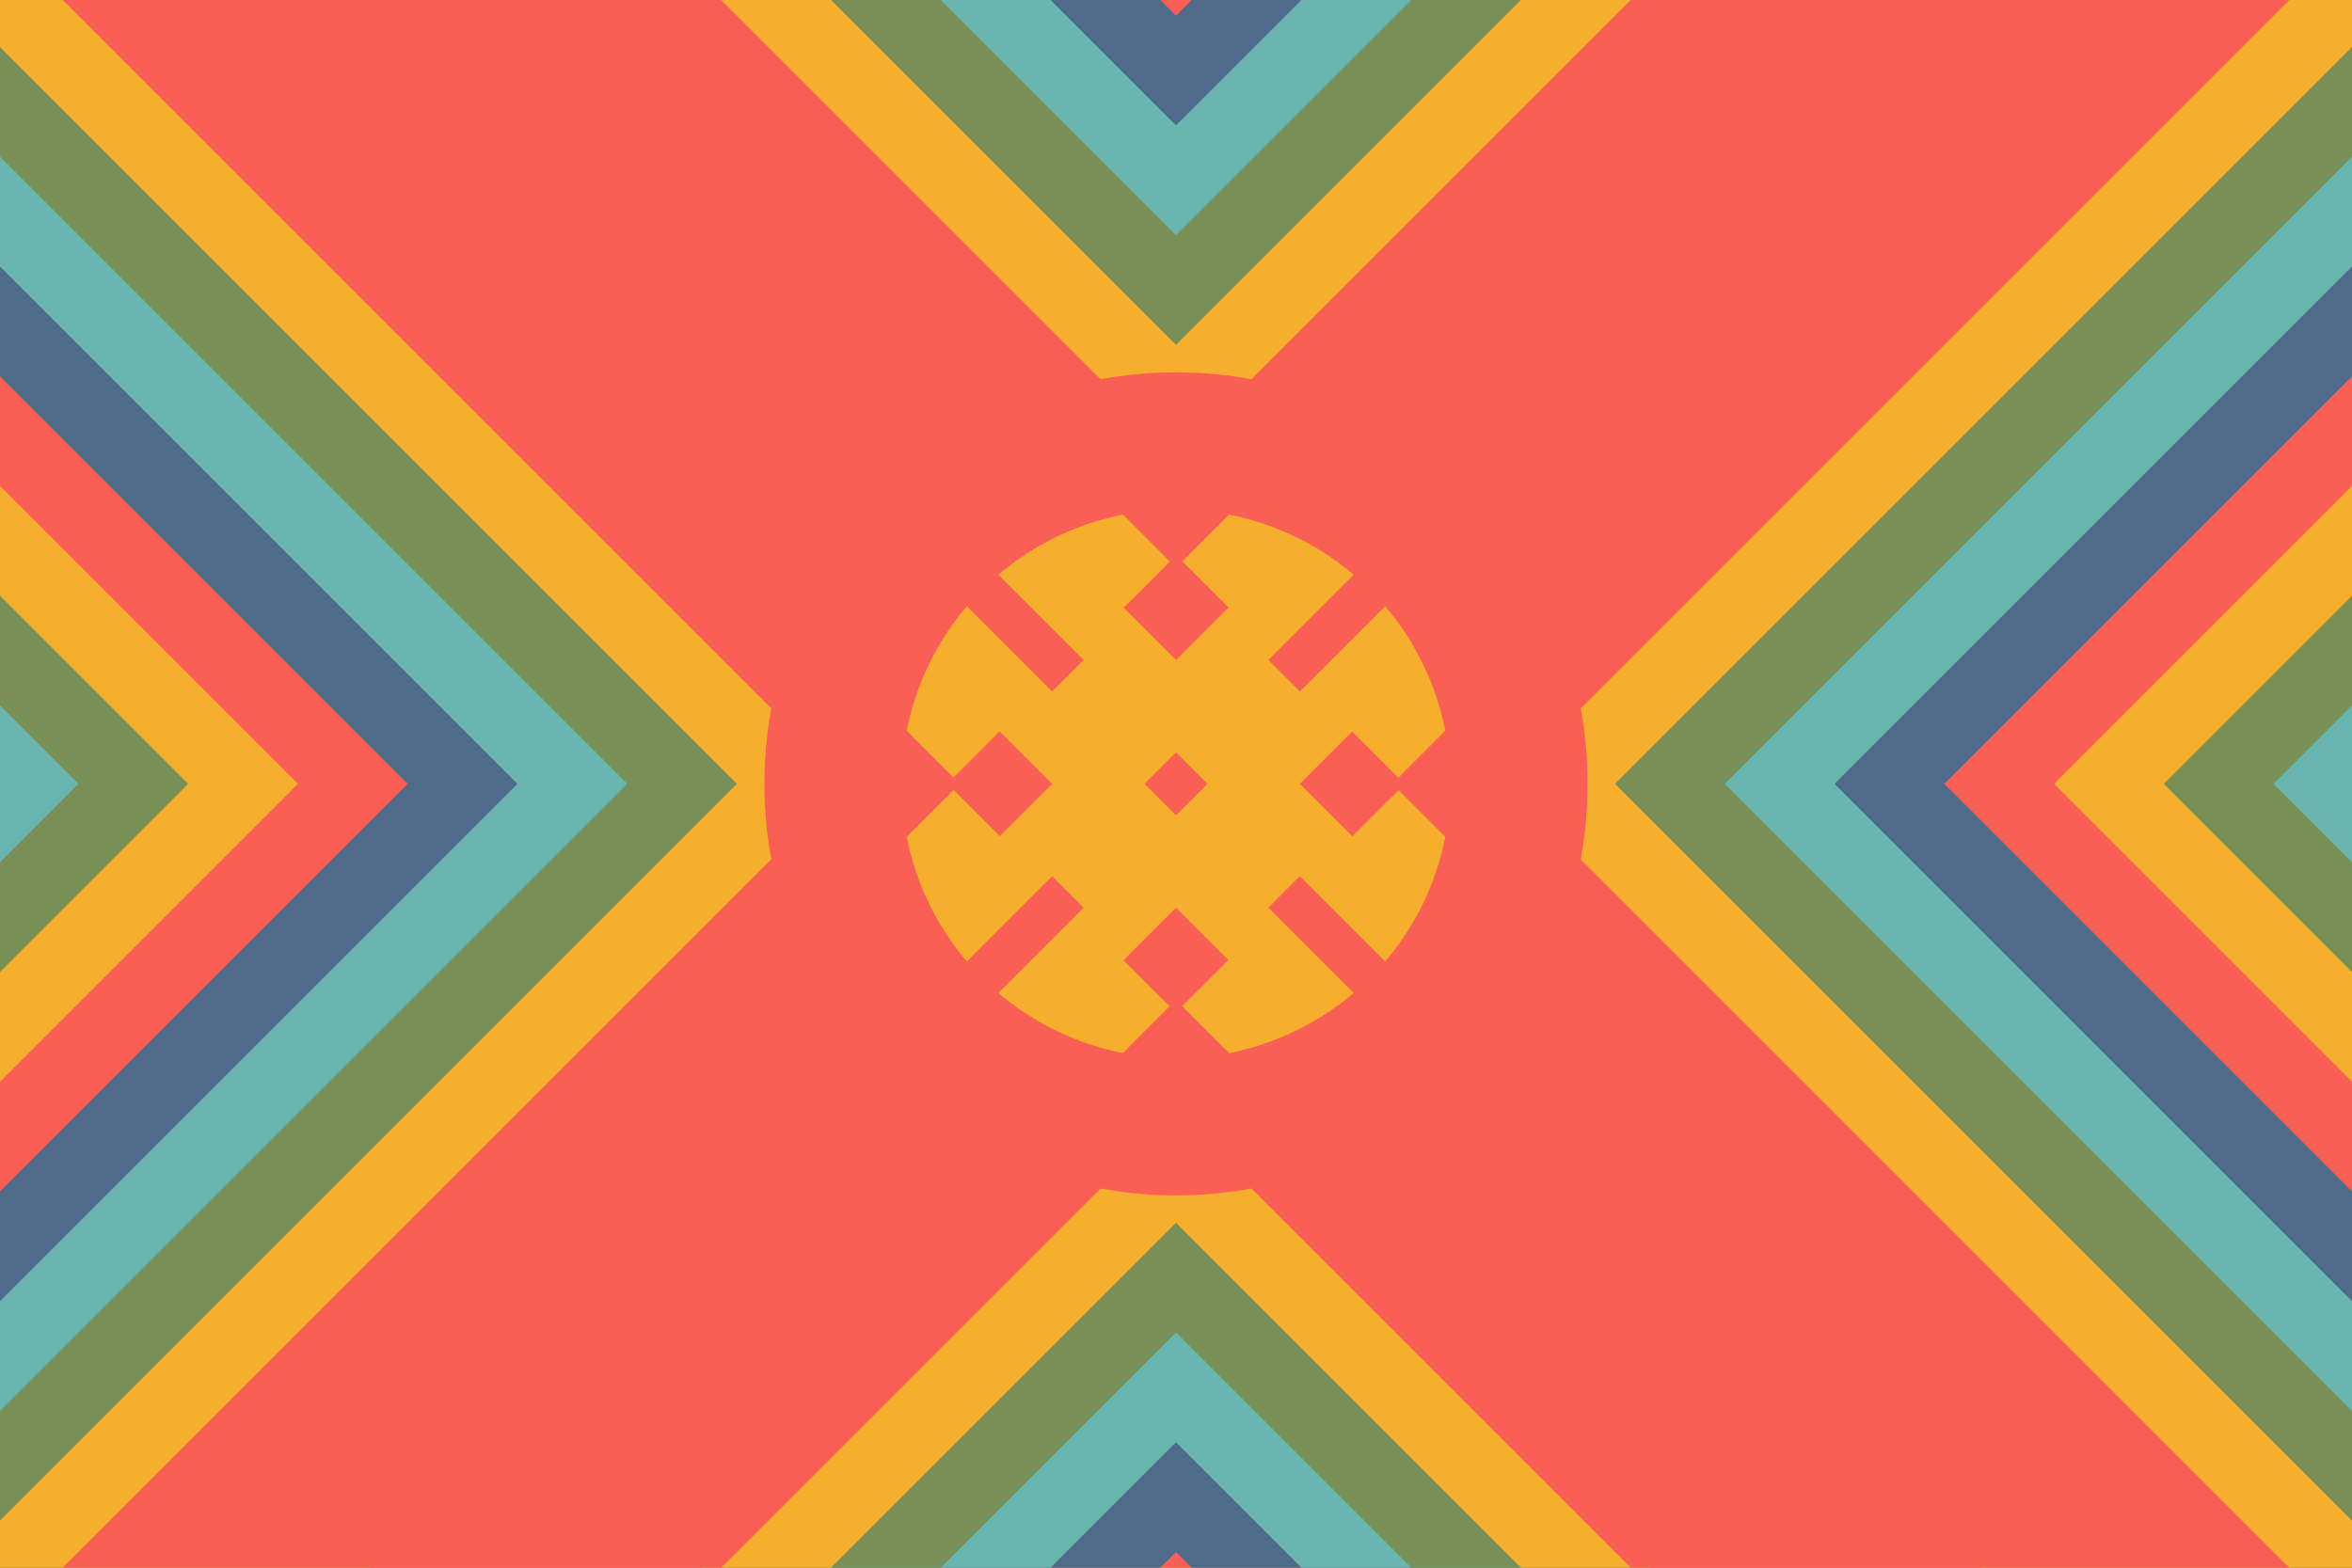
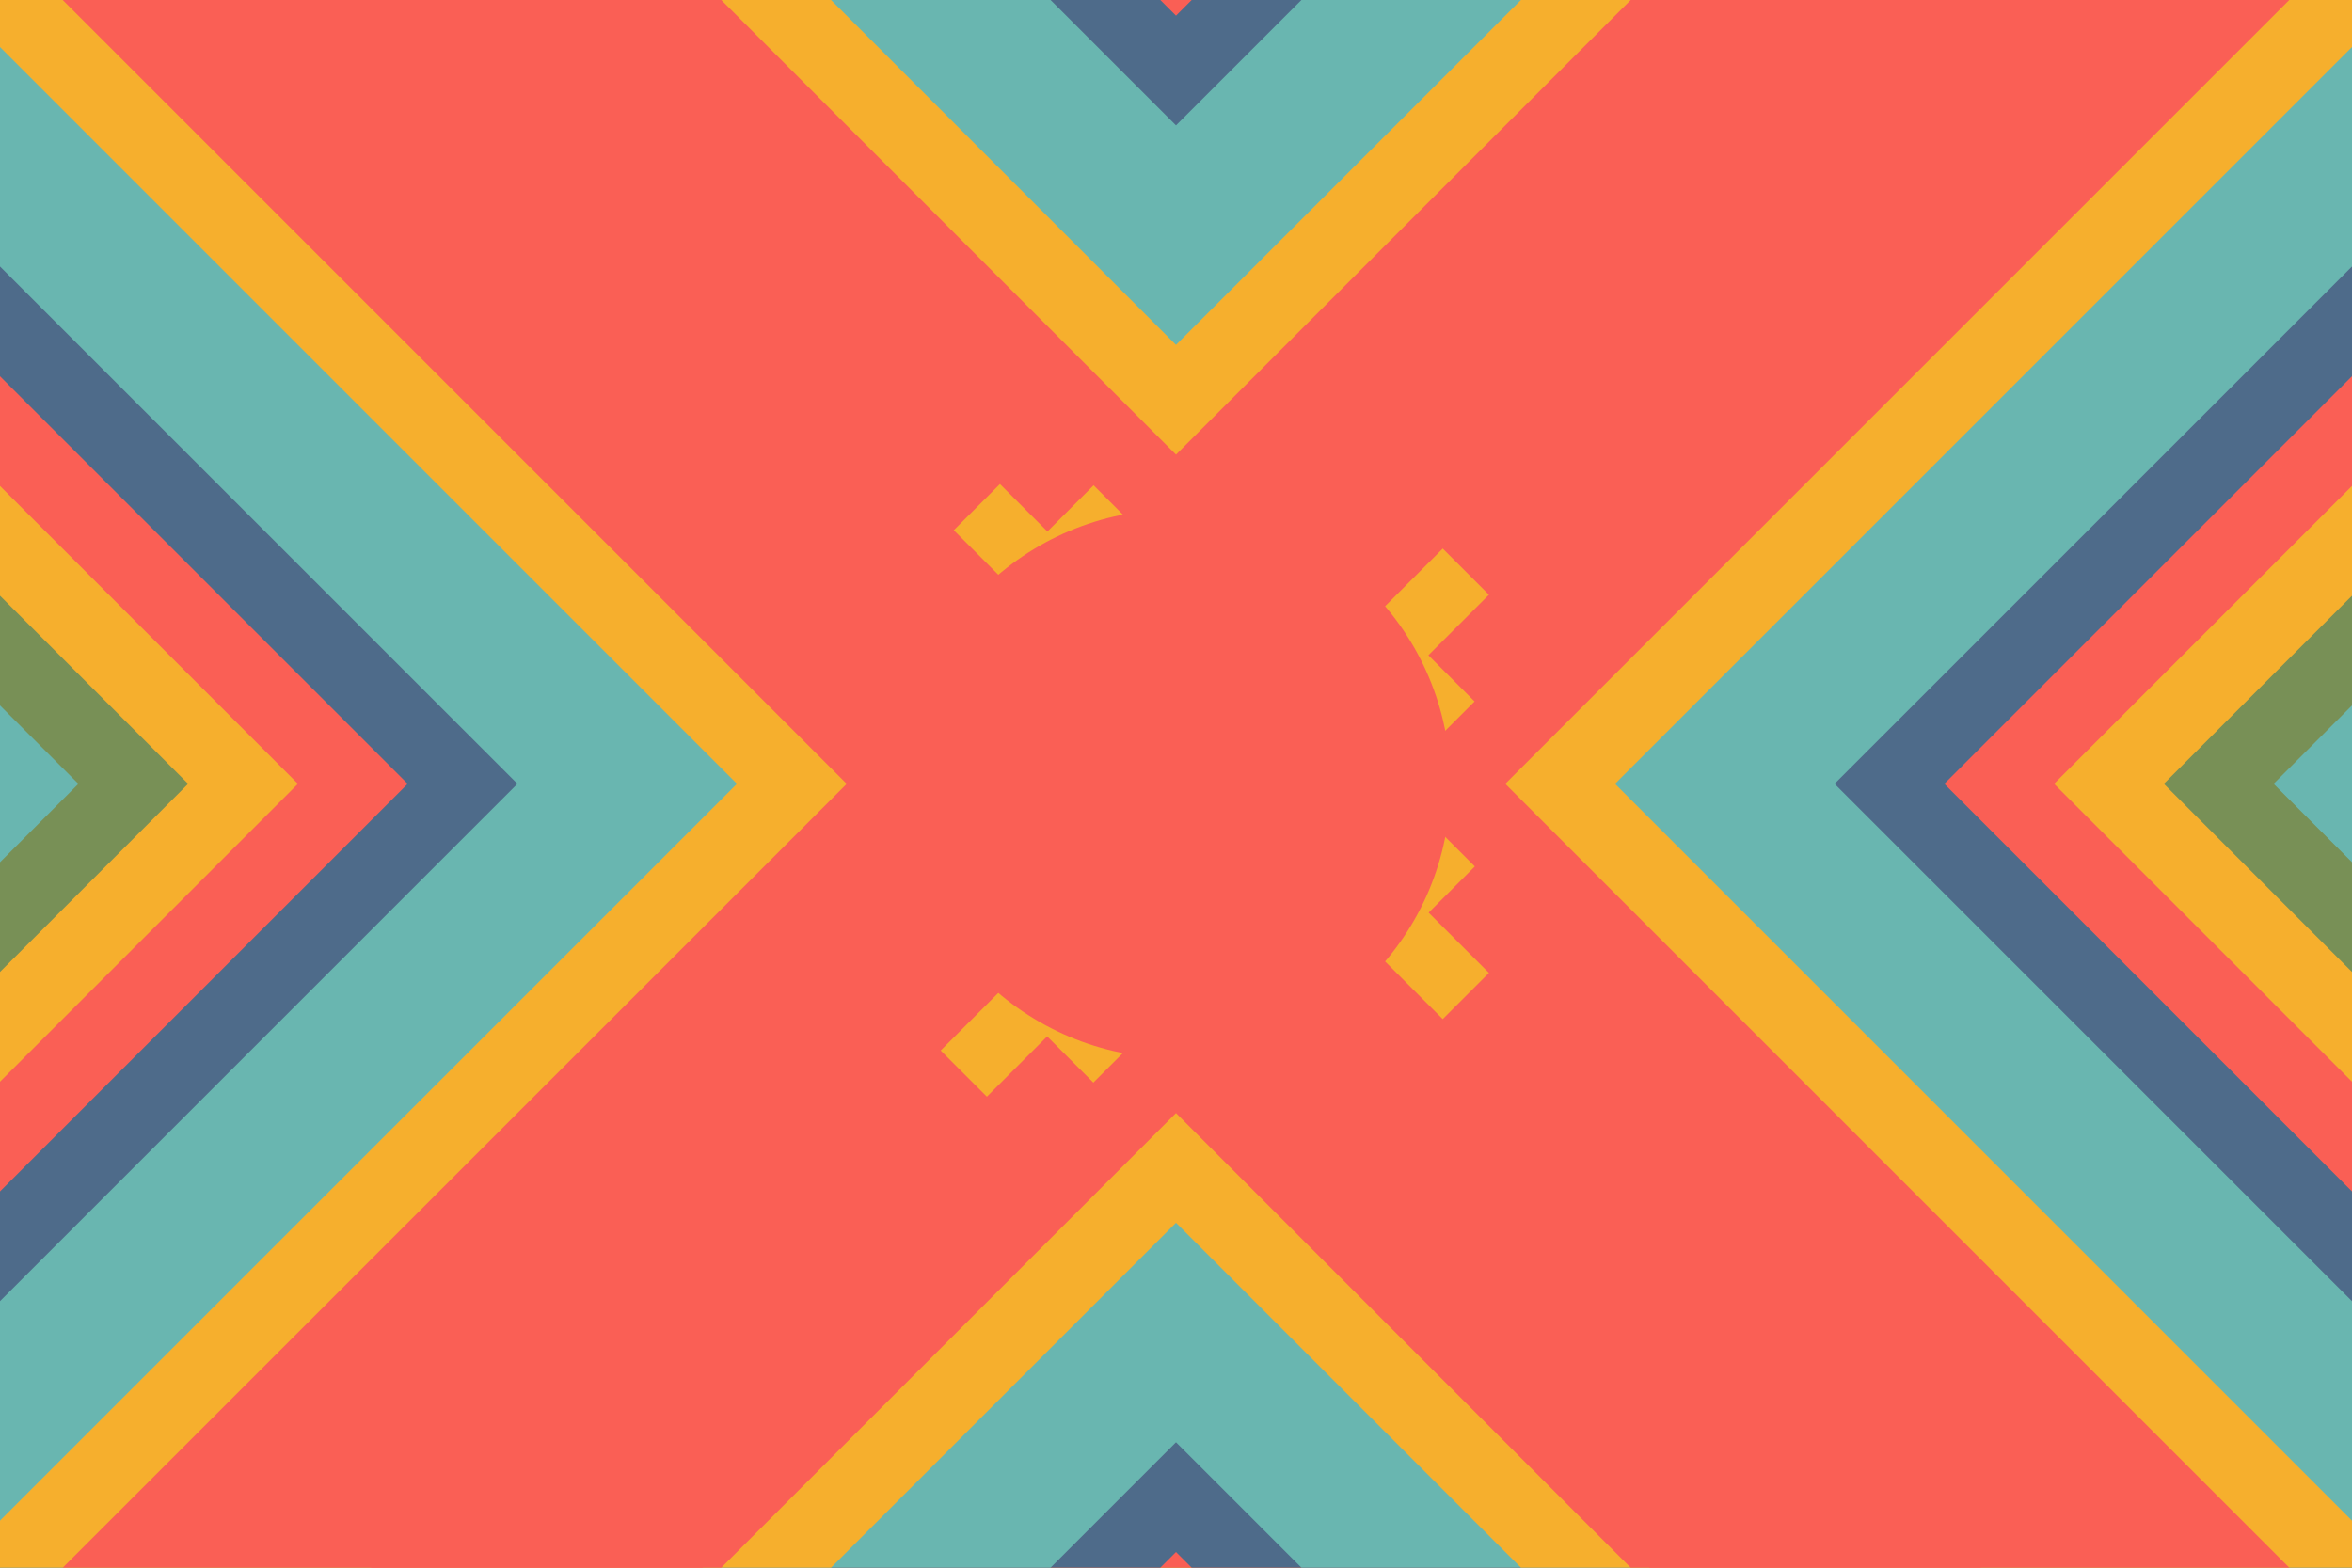
<svg xmlns="http://www.w3.org/2000/svg" xmlns:ns1="http://sodipodi.sourceforge.net/DTD/sodipodi-0.dtd" xmlns:ns2="http://www.inkscape.org/namespaces/inkscape" xmlns:xlink="http://www.w3.org/1999/xlink" width="4324.5" height="2883" viewBox="0 0 180 90.192" version="1.1" id="svg89" ns1:docname="armoria_2023-02-03-11-55-34.svg" ns2:version="1.1.2 (b8e25be833, 2022-02-05)">
  <ns1:namedview id="namedview91" pagecolor="#ffffff" bordercolor="#666666" borderopacity="1.0" ns2:pageshadow="2" ns2:pageopacity="0.0" ns2:pagecheckerboard="0" showgrid="false" fit-margin-top="0" fit-margin-left="0" fit-margin-right="0" fit-margin-bottom="0" ns2:zoom="0.13655561" ns2:cx="2163.9536" ns2:cy="1878.3557" ns2:window-width="3754" ns2:window-height="2131" ns2:window-x="77" ns2:window-y="-9" ns2:window-maximized="1" ns2:current-layer="svg89" />
  <defs id="defs11">
    <clipPath id="shield_893575943">
      <path d="M 10,40 H 190 V 160 H 10 Z" id="path2" />
    </clipPath>
    <g id="annulet" author="Azgaar" license="https://creativecommons.org/publicdomain/zero/1.0">
-       <path d="m 70,100 c 0,16.569 13.431,30 30,30 16.569,0 30,-13.431 30,-30 0,-16.569 -13.431,-30 -30,-30 -16.569,0 -30,13.431 -30,30 m 10,0 c 0,-11.046 8.954,-20 20,-20 11.046,0 20,8.954 20,20 0,11.046 -8.954,20 -20,20 -11.046,0 -20,-8.954 -20,-20" id="path5" />
+       <path d="m 70,100 m 10,0 c 0,-11.046 8.954,-20 20,-20 11.046,0 20,8.954 20,20 0,11.046 -8.954,20 -20,20 -11.046,0 -20,-8.954 -20,-20" id="path5" />
    </g>
    <g id="billet" author="Azgaar" license="https://creativecommons.org/publicdomain/zero/1.0">
      <polygon points="120,135 80,135 80,65 120,65 " id="polygon8" />
    </g>
  </defs>
  <g clip-path="url(#shield_893575943)" id="g85" transform="translate(-10,-54.904)">
    <rect class="field" x="0" y="0" width="200" height="200" fill="#e6e6f0" id="rect13" />
    <g class="ordinary" i="0" transform="matrix(4.8,0,0,4.8,-380,-380)" fill="#4e6b8a" stroke="none" stroke-width="1" id="g17">
      <path d="m 0,21 79,79 -79,79 v 21 h 21 l 79,-79 79,79 h 21 V 179 L 121,100 200,21 V 0 H 179 L 100,79 21,0 H 0 Z" id="path15" />
    </g>
    <g class="ordinary" i="1" transform="matrix(4.4,0,0,4.4,-340,-340)" fill="#69b6b0" stroke="none" stroke-width="1" id="g21">
      <path d="m 0,21 79,79 -79,79 v 21 h 21 l 79,-79 79,79 h 21 V 179 L 121,100 200,21 V 0 H 179 L 100,79 21,0 H 0 Z" id="path19" />
    </g>
    <g class="ordinary" i="2" transform="matrix(4,0,0,4,-300,-300)" fill="#789056" stroke="none" stroke-width="1" id="g25">
      <path d="m 0,21 79,79 -79,79 v 21 h 21 l 79,-79 79,79 h 21 V 179 L 121,100 200,21 V 0 H 179 L 100,79 21,0 H 0 Z" id="path23" />
    </g>
    <g class="ordinary" i="3" transform="matrix(3.6,0,0,3.6,-260,-260)" fill="#f6af2d" stroke="none" stroke-width="1" id="g29">
      <path d="m 0,21 79,79 -79,79 v 21 h 21 l 79,-79 79,79 h 21 V 179 L 121,100 200,21 V 0 H 179 L 100,79 21,0 H 0 Z" id="path27" />
    </g>
    <g class="ordinary" i="4" transform="matrix(3.2,0,0,3.2,-220,-220)" fill="#fa5f55" stroke="none" stroke-width="1" id="g33">
      <path d="m 0,21 79,79 -79,79 v 21 h 21 l 79,-79 79,79 h 21 V 179 L 121,100 200,21 V 0 H 179 L 100,79 21,0 H 0 Z" id="path31" />
    </g>
    <g class="ordinary" i="5" transform="matrix(2.8,0,0,2.8,-180,-180)" fill="#4e6b8a" stroke="none" stroke-width="1" id="g37">
      <path d="m 0,21 79,79 -79,79 v 21 h 21 l 79,-79 79,79 h 21 V 179 L 121,100 200,21 V 0 H 179 L 100,79 21,0 H 0 Z" id="path35" />
    </g>
    <g class="ordinary" i="6" transform="matrix(2.4,0,0,2.4,-140,-140)" fill="#69b6b0" stroke="none" stroke-width="1" id="g41">
      <path d="m 0,21 79,79 -79,79 v 21 h 21 l 79,-79 79,79 h 21 V 179 L 121,100 200,21 V 0 H 179 L 100,79 21,0 H 0 Z" id="path39" />
    </g>
    <g class="ordinary" i="7" transform="matrix(2,0,0,2,-100,-100)" fill="#789056" stroke="none" stroke-width="1" id="g45">
-       <path d="m 0,21 79,79 -79,79 v 21 h 21 l 79,-79 79,79 h 21 V 179 L 121,100 200,21 V 0 H 179 L 100,79 21,0 H 0 Z" id="path43" />
-     </g>
+       </g>
    <g class="ordinary" i="8" transform="matrix(1.6,0,0,1.6,-60,-60)" fill="#f6af2d" stroke="none" stroke-width="1" id="g49">
      <path d="m 0,21 79,79 -79,79 v 21 h 21 l 79,-79 79,79 h 21 V 179 L 121,100 200,21 V 0 H 179 L 100,79 21,0 H 0 Z" id="path47" />
    </g>
    <g class="ordinary" i="9" transform="matrix(1.2,0,0,1.2,-20,-20)" fill="#fa5f55" stroke="none" stroke-width="1" id="g53">
      <path d="m 0,21 79,79 -79,79 v 21 h 21 l 79,-79 79,79 h 21 V 179 L 121,100 200,21 V 0 H 179 L 100,79 21,0 H 0 Z" id="path51" />
    </g>
    <g class="ordinary" i="10" transform="matrix(0.5,0,0,0.5,50,50)" fill="#f6af2d" stroke="none" stroke-width="1" id="g63">
      <path d="M 0,105 H 2.5 V 95 h 15 v 10 h 15 V 95 h 15 v 10 h 15 V 95 h 15 v 10 h 15 V 95 h 15 v 10 h 15 V 95 h 15 v 10 h 15 V 95 h 15 v 10 h 15 V 95 h 15 v 10 h 2.5 v 10 H 0 Z" transform="matrix(0.778,0.778,-0.707,0.707,105.929,-61.492)" id="path55" />
-       <path d="M 0,105 H 2.5 V 95 h 15 v 10 h 15 V 95 h 15 v 10 h 15 V 95 h 15 v 10 h 15 V 95 h 15 v 10 h 15 V 95 h 15 v 10 h 15 V 95 h 15 v 10 h 15 V 95 h 15 v 10 h 2.5 v 10 H 0 Z" transform="matrix(-0.778,-0.778,0.707,-0.707,94.071,261.492)" id="path57" />
-       <path d="M 0,105 H 2.5 V 95 h 15 v 10 h 15 V 95 h 15 v 10 h 15 V 95 h 15 v 10 h 15 V 95 h 15 v 10 h 15 V 95 h 15 v 10 h 15 V 95 h 15 v 10 h 15 V 95 h 15 v 10 h 2.5 v 10 H 0 Z" transform="matrix(0.778,-0.778,0.707,0.707,-61.492,94.071)" id="path59" />
      <path d="M 0,105 H 2.5 V 95 h 15 v 10 h 15 V 95 h 15 v 10 h 15 V 95 h 15 v 10 h 15 V 95 h 15 v 10 h 15 V 95 h 15 v 10 h 15 V 95 h 15 v 10 h 15 V 95 h 15 v 10 h 2.5 v 10 H 0 Z" transform="matrix(-0.778,0.778,-0.707,-0.707,261.492,105.929)" id="path61" />
    </g>
    <g class="charge" i="0" charge="annulet" fill="#fa5f55" stroke="none" id="g67">
      <use xlink:href="#annulet" transform="matrix(1.05,0,0,1.05,-5,-5)" id="use65" x="0" y="0" width="100%" height="100%" />
    </g>
    <g class="charge" i="1" charge="billet" fill="#fa5f55" transform="rotate(-45,33.423,127.577)" stroke="none" id="g71">
      <use xlink:href="#billet" transform="matrix(0.84,0,0,0.84,16,16)" id="use69" x="0" y="0" width="100%" height="100%" />
    </g>
    <g class="charge" i="2" charge="billet" fill="#fa5f55" transform="rotate(-45,168.284,71.716)" stroke="none" id="g75">
      <use xlink:href="#billet" transform="matrix(0.84,0,0,0.84,16,16)" id="use73" x="0" y="0" width="100%" height="100%" />
    </g>
    <g class="charge" i="3" charge="billet" fill="#fa5f55" transform="rotate(45,31.716,71.716)" stroke="none" id="g79">
      <use xlink:href="#billet" transform="matrix(0.84,0,0,0.84,16,16)" id="use77" x="0" y="0" width="100%" height="100%" />
    </g>
    <g class="charge" i="4" charge="billet" fill="#fa5f55" transform="rotate(45,168.284,128.284)" stroke="none" id="g83">
      <use xlink:href="#billet" transform="matrix(0.84,0,0,0.84,16,16)" id="use81" x="0" y="0" width="100%" height="100%" />
    </g>
  </g>
  <path class="grad" d="M 5e-7,-14.904 H 180 V 105.096 H 5e-7 Z" fill="none" stroke="#333333" stroke-width="0" id="path87" />
</svg>